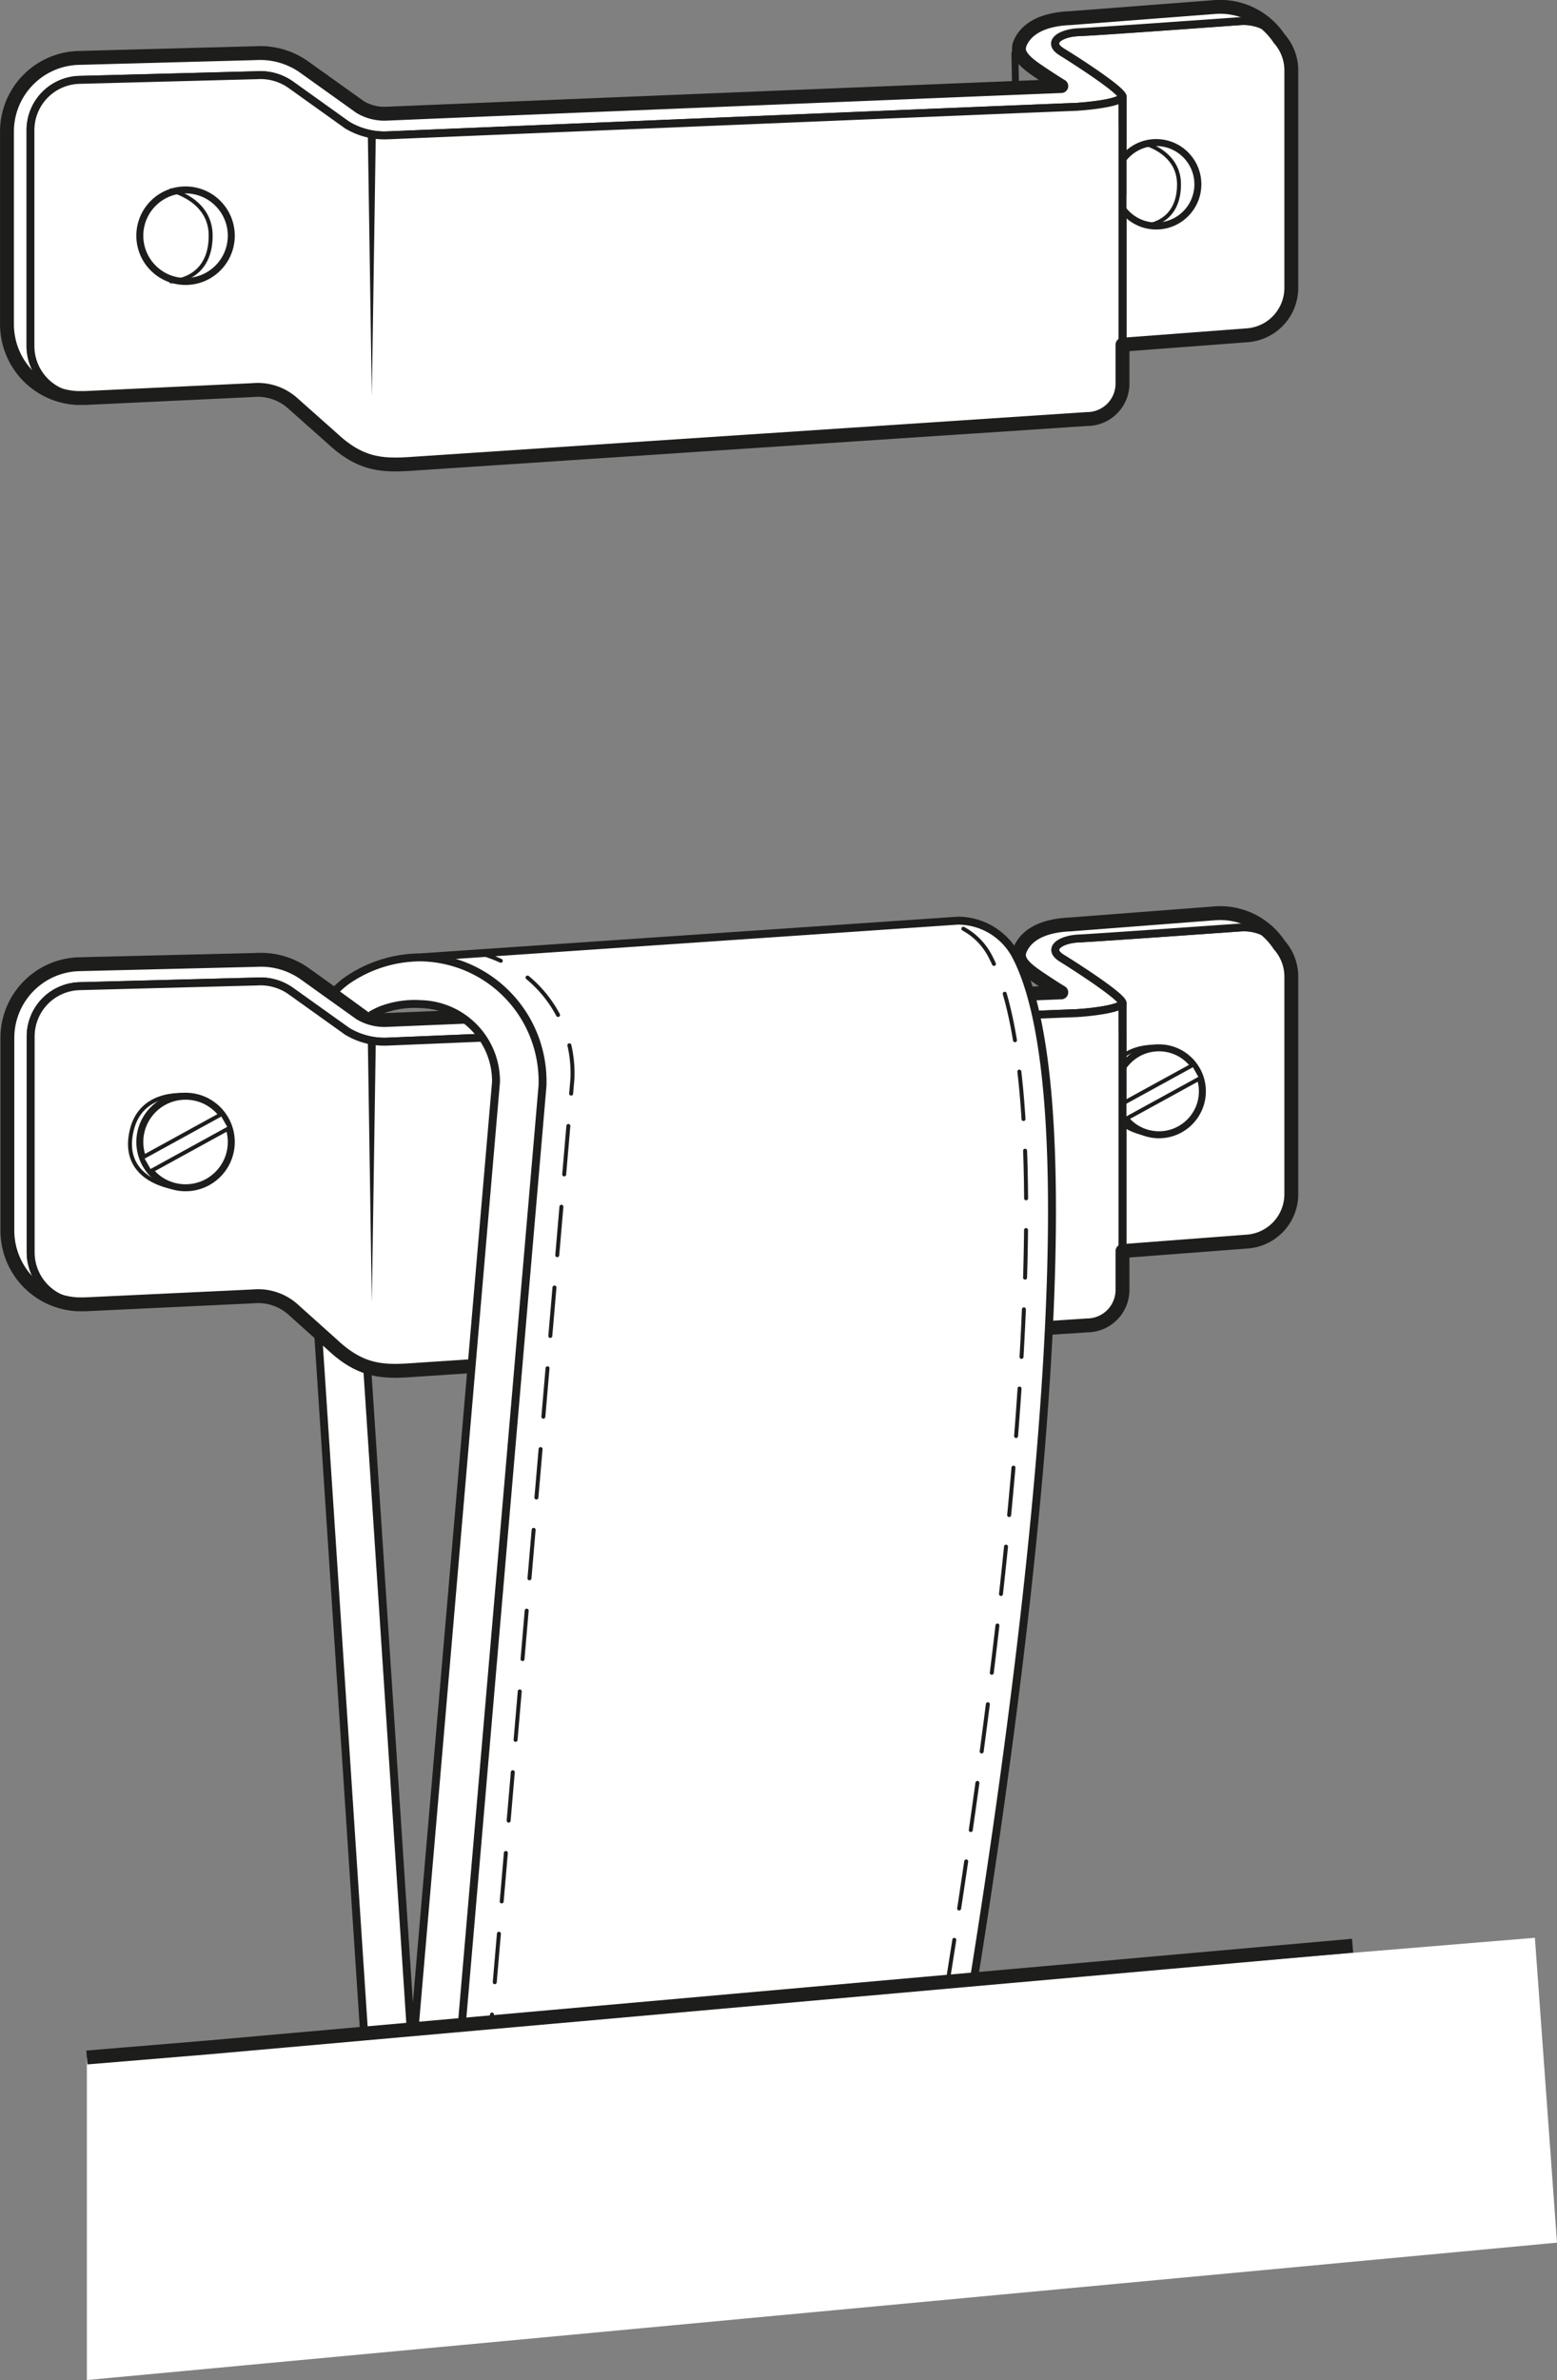
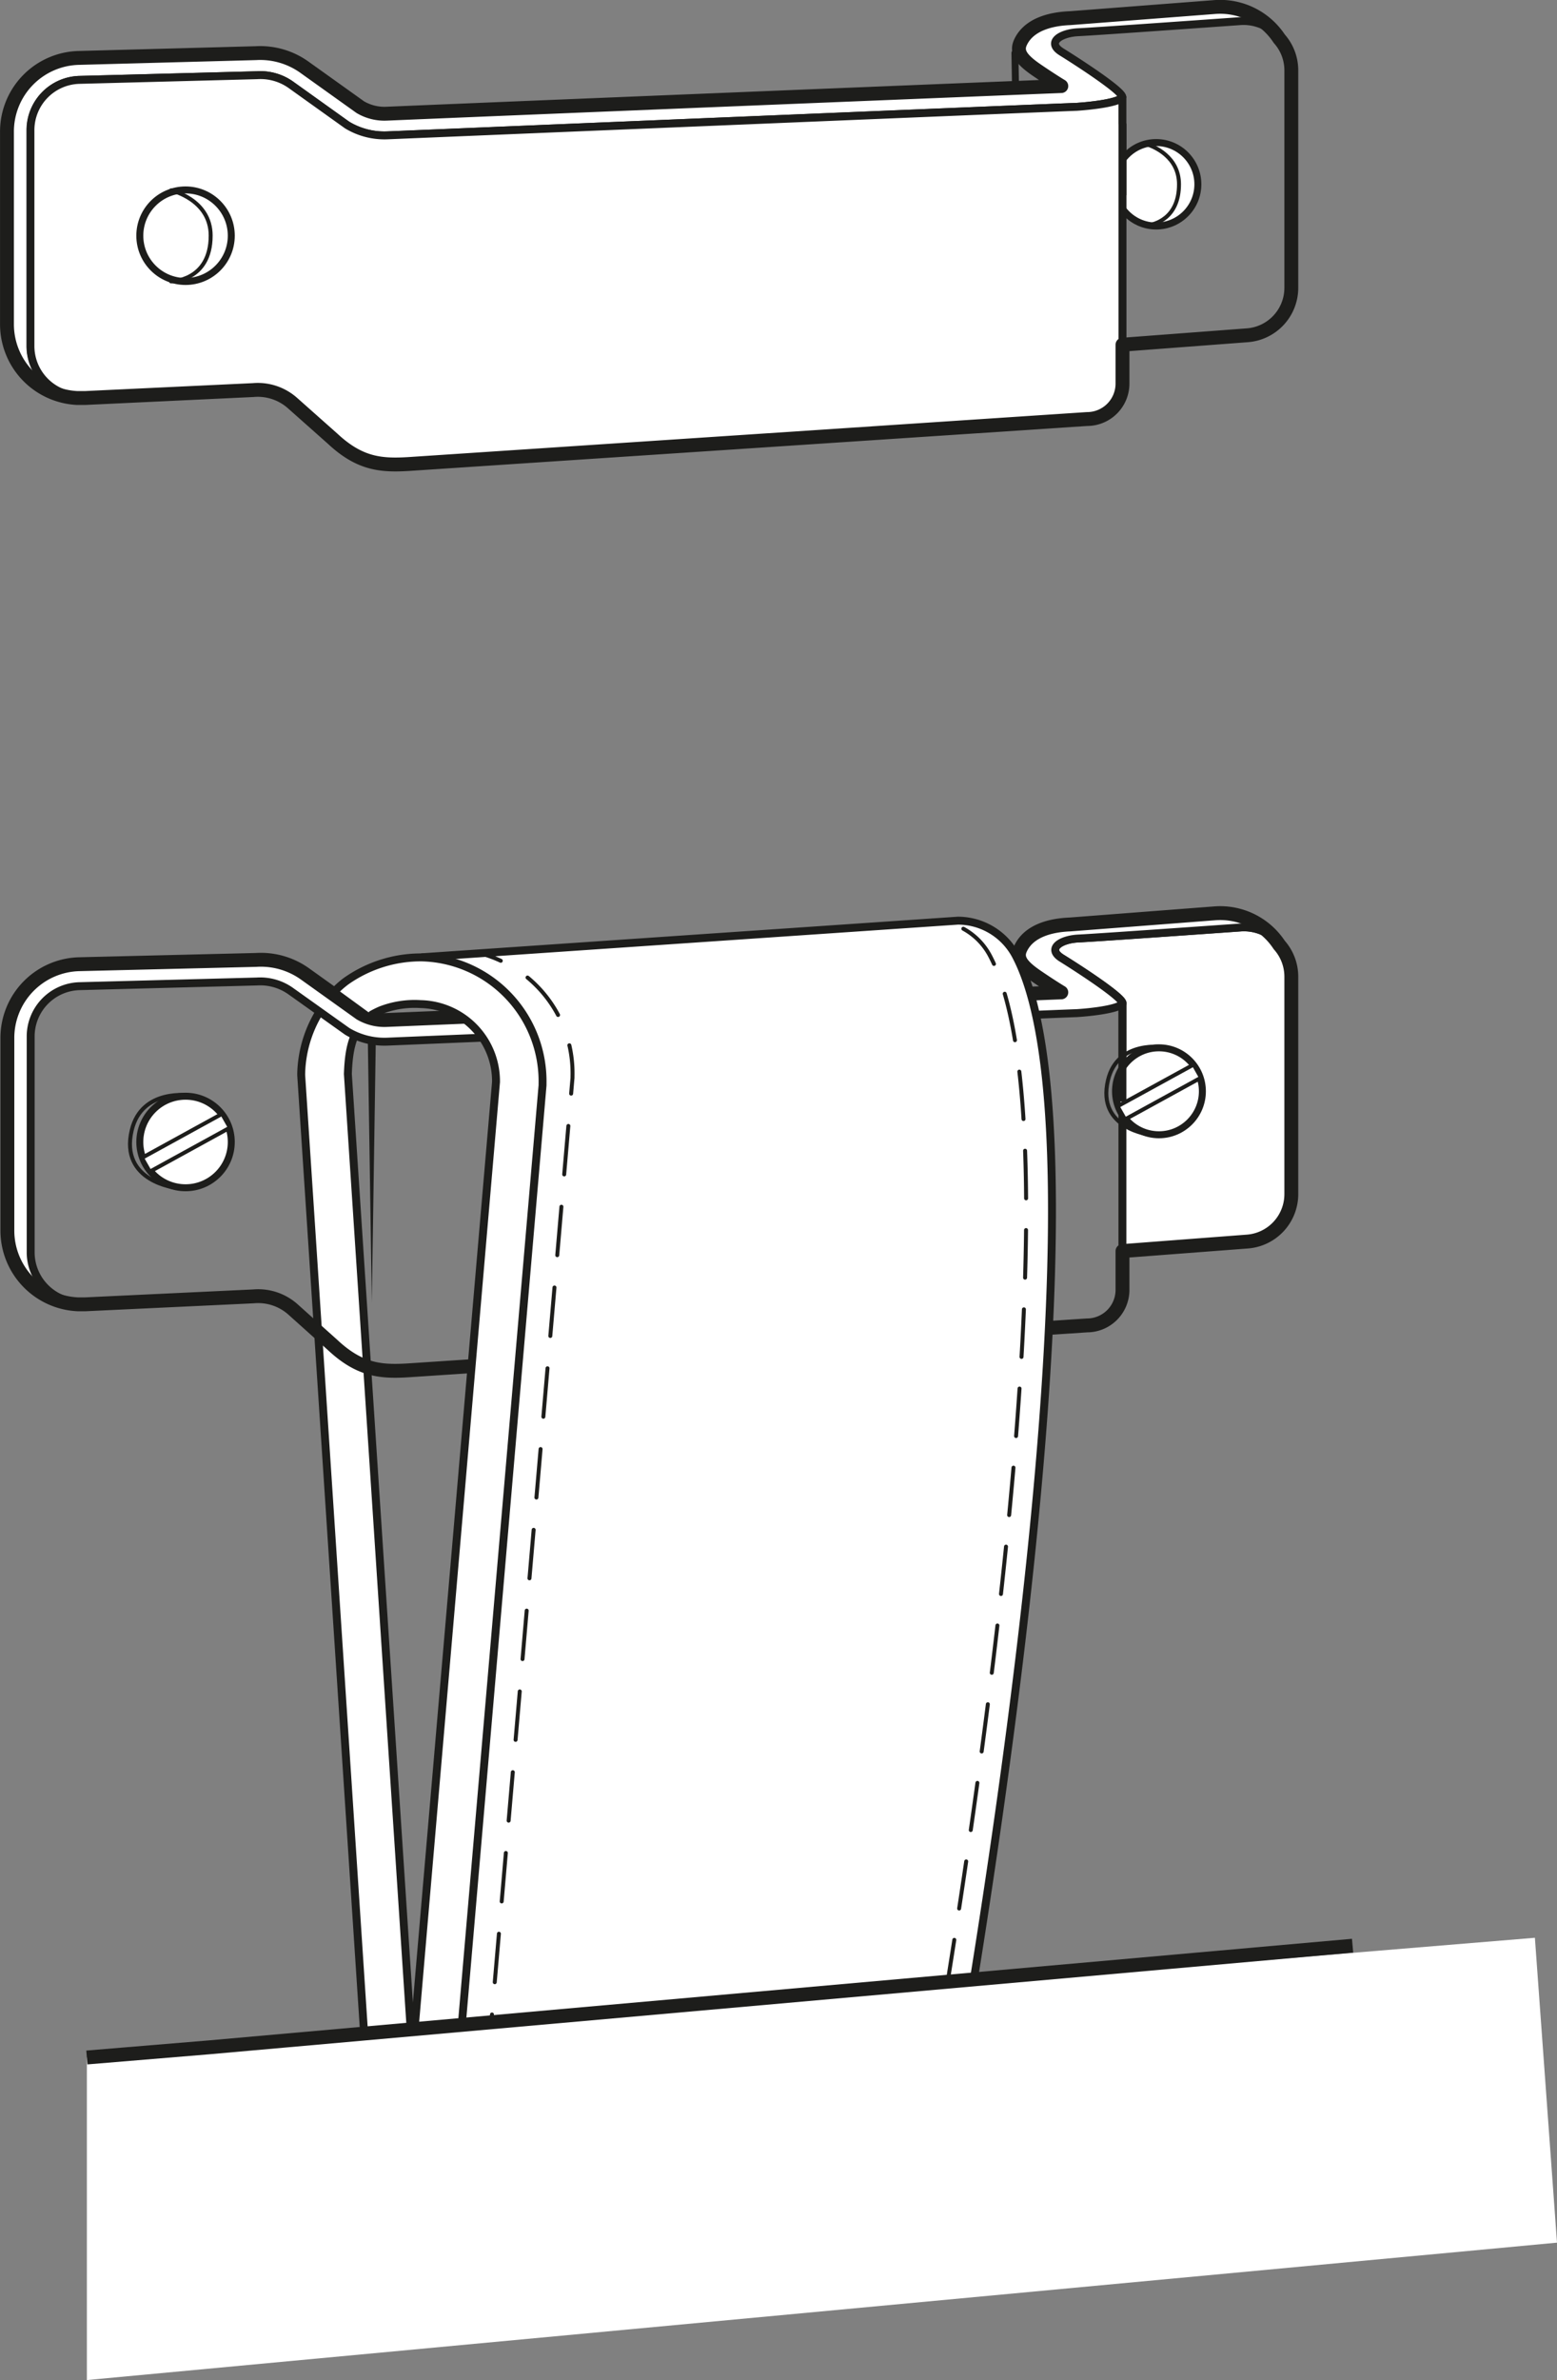
<svg xmlns="http://www.w3.org/2000/svg" viewBox="0 0 196.44 300.01">
  <rect x="0" y="0" width="196.44" height="300.01" fill="#808080" stroke="none" />
  <defs>
    <style>.cls-1,.cls-12,.cls-13,.cls-2,.cls-4,.cls-7{fill:#fff;}.cls-1,.cls-10,.cls-11,.cls-13,.cls-2,.cls-3,.cls-4,.cls-5,.cls-6,.cls-7,.cls-9{stroke:#1d1d1b;}.cls-1,.cls-13,.cls-2,.cls-6{stroke-miterlimit:10;}.cls-2,.cls-5{stroke-width:0.88px;}.cls-10,.cls-11,.cls-3,.cls-5,.cls-6,.cls-9{fill:none;}.cls-10,.cls-11,.cls-3,.cls-4,.cls-5,.cls-7,.cls-9{stroke-linecap:round;stroke-linejoin:round;}.cls-10,.cls-11,.cls-3,.cls-4{stroke-width:0.5px;}.cls-8{fill:#1d1d1b;}.cls-13,.cls-9{stroke-width:1.75px;}.cls-10{stroke-dasharray:6 4;}.cls-11{stroke-dasharray:6.13 4.09;}</style>
  </defs>
  <g id="Laag_2" data-name="Laag 2">
    <g id="Laag_1-2" data-name="Laag 1">
      <path class="cls-1" d="M41,126.52a15.53,15.53,0,0,0-3,8.86v.14l8,121.74,5.91,0L43.89,135.38c.13-3.82.83-6.56,4.12-8" />
      <path class="cls-1" d="M161.4,118.9a5.94,5.94,0,0,0-4.86-2s-18.08,1.29-20.45,1.39-4.1,1.27-2.12,2.49,8,5.1,7.64,5.73v31l15.77-1.2a6,6,0,0,0,5.53-6V122.88A6,6,0,0,0,161.4,118.9Z" />
      <circle class="cls-2" cx="146.22" cy="137.56" r="5.48" />
      <path class="cls-3" d="M146.79,132s-5.79-.94-7,4.15c-1.48,6.19,5.36,6.88,5.36,6.88" />
      <polygon class="cls-4" points="141.94 141.1 141 139.45 150.6 134.19 151.53 135.84 141.94 141.1" />
      <line class="cls-5" x1="128.05" y1="120.93" x2="128.14" y2="126.29" />
      <rect class="cls-6" x="141.61" y="129.85" height="2.61" />
      <polygon class="cls-1" points="141.61 129.85 141.61 126.52 141.61 129.85 141.61 129.85" />
      <rect class="cls-1" x="141.61" y="132.46" height="6.4" />
      <path class="cls-1" d="M10.05,164.2h.18l.5,0h-.17C10.39,164.21,10.22,164.2,10.05,164.2Z" />
      <path class="cls-7" d="M3.87,157.86V130.65A6.34,6.34,0,0,1,10,124.31l22.4-.59a6.64,6.64,0,0,1,4.29,1.22L43.8,130a9.1,9.1,0,0,0,5.11,1.3s86.23-3.59,86.89-3.59h0c2-.12,5.28-.52,5.81-1.19.33-.63-5.67-4.51-7.64-5.73s-.12-2.39,2.12-2.49,20.45-1.39,20.45-1.39a5.94,5.94,0,0,1,4.86,2,9.46,9.46,0,0,0-1.32-1.58,9.07,9.07,0,0,0-6.73-2.41L135,116.3c-2.33.09-5.21.74-6.27,3.1-.52,1.17.11,2.12,2.09,3.46s3.08,2,3.08,2c-13.08.53-67.3,2.74-85.11,3.48a6,6,0,0,1-3.33-.81l-7-5a9.6,9.6,0,0,0-6.17-1.78L10,121.31a9.3,9.3,0,0,0-9.08,9.34v24.21a9.31,9.31,0,0,0,8.87,9.32A6.34,6.34,0,0,1,3.87,157.86Z" />
-       <path class="cls-7" d="M141.61,129.85v-3.33c-.53.67-3.83,1.07-5.81,1.19h0c-.66,0-86.89,3.59-86.89,3.59A9.1,9.1,0,0,1,43.8,130l-7.08-5.06a6.64,6.64,0,0,0-4.29-1.22l-22.4.59a6.34,6.34,0,0,0-6.16,6.34v27.21a6.34,6.34,0,0,0,5.87,6.32l.31,0c.17,0,.34,0,.51,0h.17l21.19-1a6.6,6.6,0,0,1,5,1.66L42,169.34c3.41,3.18,6.1,3.38,9.58,3.17l85.57-5.67a4.47,4.47,0,0,0,4.47-4.47V129.85Z" />
      <path class="cls-8" d="M47.41,131.3l-.5,32.88-.5-32.88a.51.51,0,0,1,.49-.51.5.5,0,0,1,.51.49Z" />
      <path class="cls-9" d="M161.4,119.12a8.92,8.92,0,0,0-8.05-4L135,116.53c-2.33.09-5.21.74-6.27,3.1-.52,1.17.11,2.11,2.09,3.46s3.08,2,3.08,2c-13.08.52-67.3,2.74-85.11,3.48a6,6,0,0,1-3.33-.82l-7-5A9.59,9.59,0,0,0,32.29,121L10,121.54a9.3,9.3,0,0,0-9.07,9.34v24.21a9.31,9.31,0,0,0,8.86,9.32h1l21.19-1a6.6,6.6,0,0,1,5,1.66L42,169.57c3.41,3.18,6.1,3.38,9.58,3.16l85.57-5.66a4.48,4.48,0,0,0,4.47-4.48V157.7h0l15.77-1.2a6,6,0,0,0,5.53-6V123.11A6,6,0,0,0,161.4,119.12Z" />
      <circle class="cls-2" cx="23.41" cy="143.95" r="5.77" />
      <path class="cls-3" d="M24,138.09s-6.1-1-7.38,4.38c-1.56,6.53,5.65,7.26,5.65,7.26" />
      <polygon class="cls-4" points="18.9 147.69 17.91 145.95 28.02 140.4 29.01 142.14 18.9 147.69" />
      <path class="cls-1" d="M53.18,120.68l9.37,7.38,3,7.65-3.94,49.46-5.07,72.89h.18l66-7.62c9.62-59.69,14-114,5.39-130.07a8.28,8.28,0,0,0-7.25-4.32l-67.7,4.62" />
      <path class="cls-10" d="M119.46,250.45c9.62-59.69,14-114,5.39-130.07a8.28,8.28,0,0,0-7.25-4.32" />
      <path class="cls-7" d="M46.91,127.9a11.25,11.25,0,0,1,1.1-.55,11.84,11.84,0,0,1,5.05-.78,9.73,9.73,0,0,1,9.52,9.81L52.13,257.8l5.9.12L68.45,136.81v-.21a15.62,15.62,0,0,0-15.28-15.92,16.38,16.38,0,0,0-9.51,3,11.37,11.37,0,0,0-1.17,1" />
      <line class="cls-3" x1="61.81" y1="256.92" x2="62.07" y2="253.93" />
      <path class="cls-11" d="M62.42,249.86l9.81-114,0-.21A15.62,15.62,0,0,0,65,122.09" />
      <path class="cls-3" d="M63.18,121.11a15.3,15.3,0,0,0-2.83-1" />
      <polygon class="cls-12" points="193.65 244.26 26.39 258.07 10.96 259.35 10.96 300.01 196.44 282.69 193.65 244.26" />
      <polyline class="cls-13" points="10.96 259.35 26.39 258.07 170.65 245.26" />
-       <path class="cls-1" d="M161.4,4.66a6,6,0,0,0-4.86-2S138.46,4,136.09,4.06,132,5.33,134,6.55s8,5.09,7.64,5.73V43.23L157.39,42a6,6,0,0,0,5.53-6V8.64A5.94,5.94,0,0,0,161.4,4.66Z" />
      <circle class="cls-2" cx="145.87" cy="23.23" r="5.26" />
      <path class="cls-3" d="M144.56,18.14c1.08.34,4.19,1.64,4.19,5.09,0,4.31-3.07,5.09-4.17,5.22" />
      <line class="cls-5" x1="128.05" y1="6.69" x2="128.14" y2="12.05" />
      <rect class="cls-6" x="141.61" y="15.6" height="2.61" />
-       <polygon class="cls-1" points="141.61 15.61 141.61 12.28 141.61 15.61 141.61 15.61" />
      <rect class="cls-1" x="141.61" y="18.21" height="6.4" />
      <path class="cls-1" d="M10.05,50h0Z" />
-       <path class="cls-7" d="M3.87,43.62V16.41A6.34,6.34,0,0,1,10,10.07l22.4-.59a6.64,6.64,0,0,1,4.29,1.22l7.08,5.06a9.1,9.1,0,0,0,5.11,1.3s86.23-3.59,86.89-3.59h0c2-.13,5.28-.52,5.81-1.19.33-.64-5.67-4.51-7.64-5.73s-.12-2.39,2.12-2.49,20.45-1.4,20.45-1.4a6,6,0,0,1,4.86,2,8.87,8.87,0,0,0-8.05-4L135,2.06c-2.33.09-5.21.74-6.27,3.1-.52,1.17.11,2.12,2.09,3.46s3.08,2,3.08,2c-13.08.53-67.3,2.74-85.11,3.48a6,6,0,0,1-3.33-.81l-7-5a9.6,9.6,0,0,0-6.17-1.78L10,7.07A9.3,9.3,0,0,0,.87,16.41V40.62a9.33,9.33,0,0,0,8.87,9.32A6.34,6.34,0,0,1,3.87,43.62Z" />
+       <path class="cls-7" d="M3.87,43.62V16.41A6.34,6.34,0,0,1,10,10.07l22.4-.59a6.64,6.64,0,0,1,4.29,1.22l7.08,5.06a9.1,9.1,0,0,0,5.11,1.3s86.23-3.59,86.89-3.59c2-.13,5.28-.52,5.81-1.19.33-.64-5.67-4.51-7.64-5.73s-.12-2.39,2.12-2.49,20.45-1.4,20.45-1.4a6,6,0,0,1,4.86,2,8.87,8.87,0,0,0-8.05-4L135,2.06c-2.33.09-5.21.74-6.27,3.1-.52,1.17.11,2.12,2.09,3.46s3.08,2,3.08,2c-13.08.53-67.3,2.74-85.11,3.48a6,6,0,0,1-3.33-.81l-7-5a9.6,9.6,0,0,0-6.17-1.78L10,7.07A9.3,9.3,0,0,0,.87,16.41V40.62a9.33,9.33,0,0,0,8.87,9.32A6.34,6.34,0,0,1,3.87,43.62Z" />
      <path class="cls-7" d="M141.61,15.6V12.28c-.53.67-3.83,1.06-5.81,1.19h0c-.66,0-86.89,3.59-86.89,3.59a9.1,9.1,0,0,1-5.11-1.3L36.72,10.7a6.64,6.64,0,0,0-4.29-1.22L10,10.07a6.34,6.34,0,0,0-6.16,6.34V43.62a6.34,6.34,0,0,0,5.87,6.32l.31,0h.68L31.92,48.9a6.64,6.64,0,0,1,5,1.66L42,55.1c3.41,3.18,6.1,3.38,9.58,3.16l85.57-5.66a4.47,4.47,0,0,0,4.47-4.48V15.6Z" />
      <circle class="cls-2" cx="23.41" cy="29.71" r="5.77" />
      <path class="cls-3" d="M21.58,24s5,1.12,5,5.7c0,5.77-5,5.77-5,5.77" />
-       <path class="cls-8" d="M47.41,17.06l-.5,32.88-.5-32.88a.5.5,0,1,1,1,0Z" />
      <path class="cls-9" d="M161.4,4.88a8.94,8.94,0,0,0-8.05-4L135,2.29c-2.33.09-5.21.74-6.27,3.09-.52,1.17.11,2.12,2.09,3.47s3.08,2,3.08,2c-13.08.52-67.3,2.73-85.11,3.48a6,6,0,0,1-3.33-.82l-7-5A9.6,9.6,0,0,0,32.29,6.7L10,7.3A9.29,9.29,0,0,0,.88,16.64v24.2a9.31,9.31,0,0,0,8.86,9.33h1l21.19-1a6.6,6.6,0,0,1,5,1.66L42,55.33c3.41,3.17,6.1,3.37,9.58,3.16l85.57-5.67a4.47,4.47,0,0,0,4.47-4.47v-4.9h0l15.77-1.19a6,6,0,0,0,5.53-6V8.86A6,6,0,0,0,161.4,4.88Z" />
    </g>
  </g>
</svg>